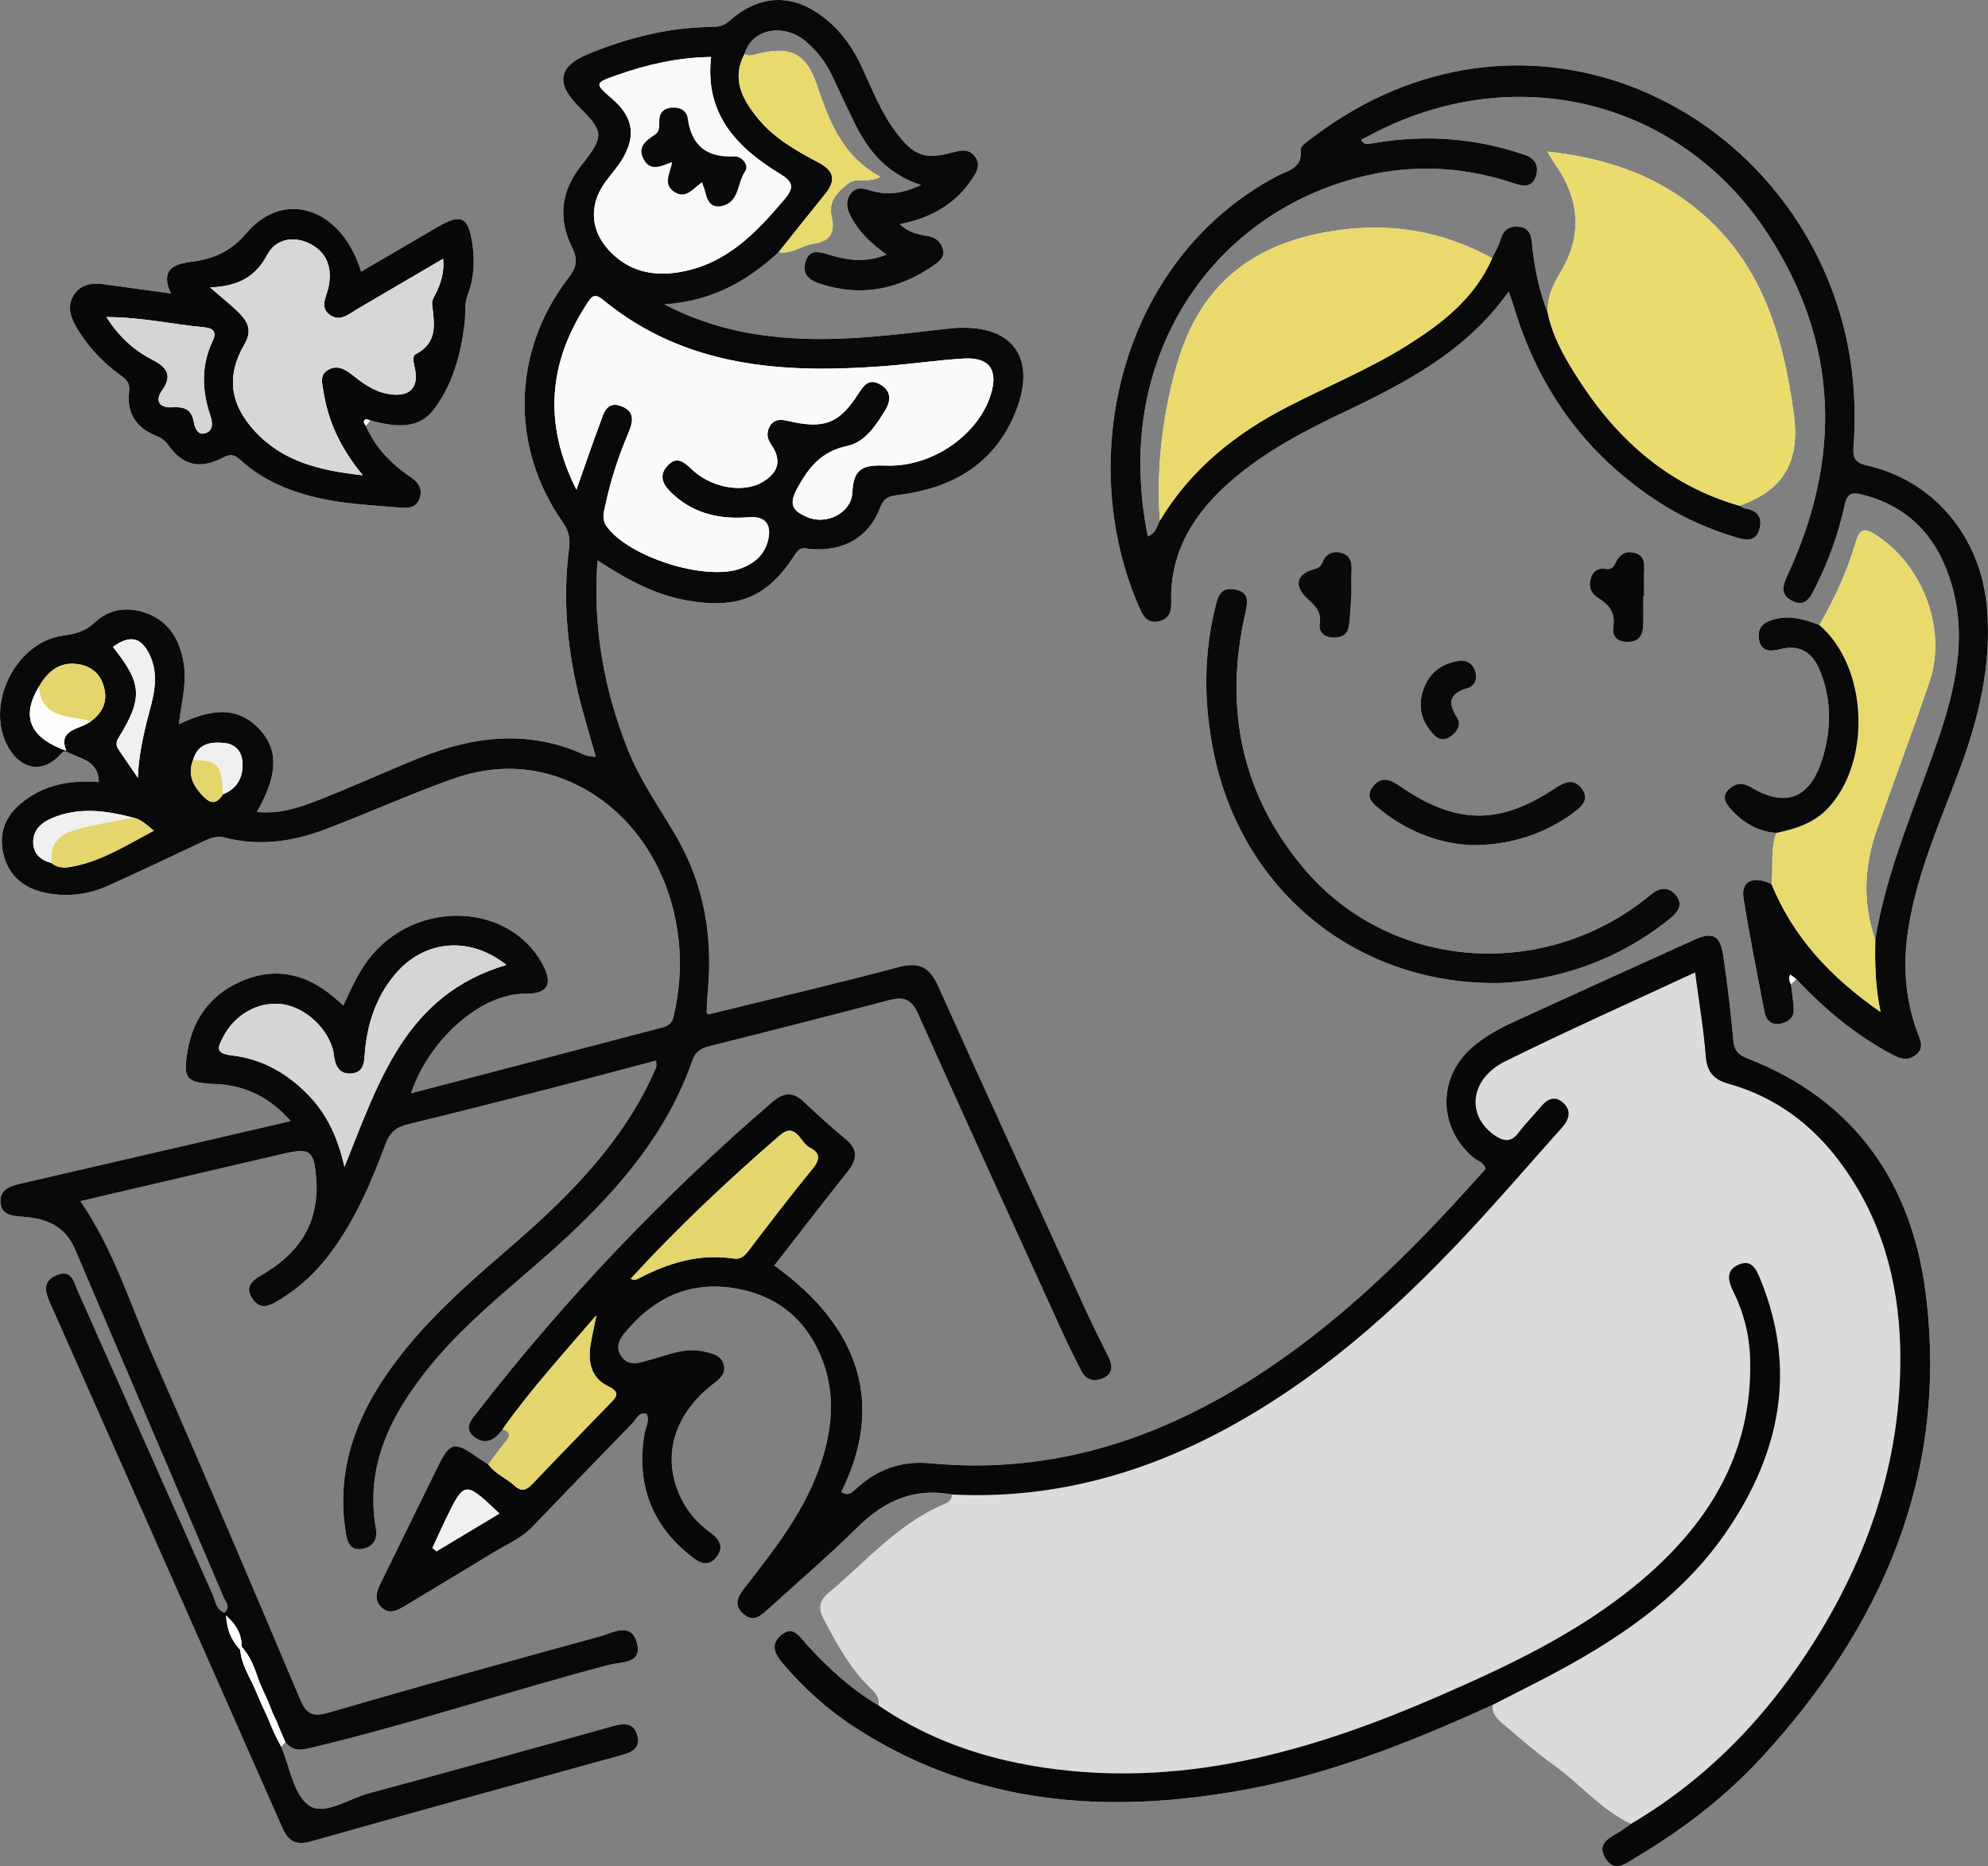
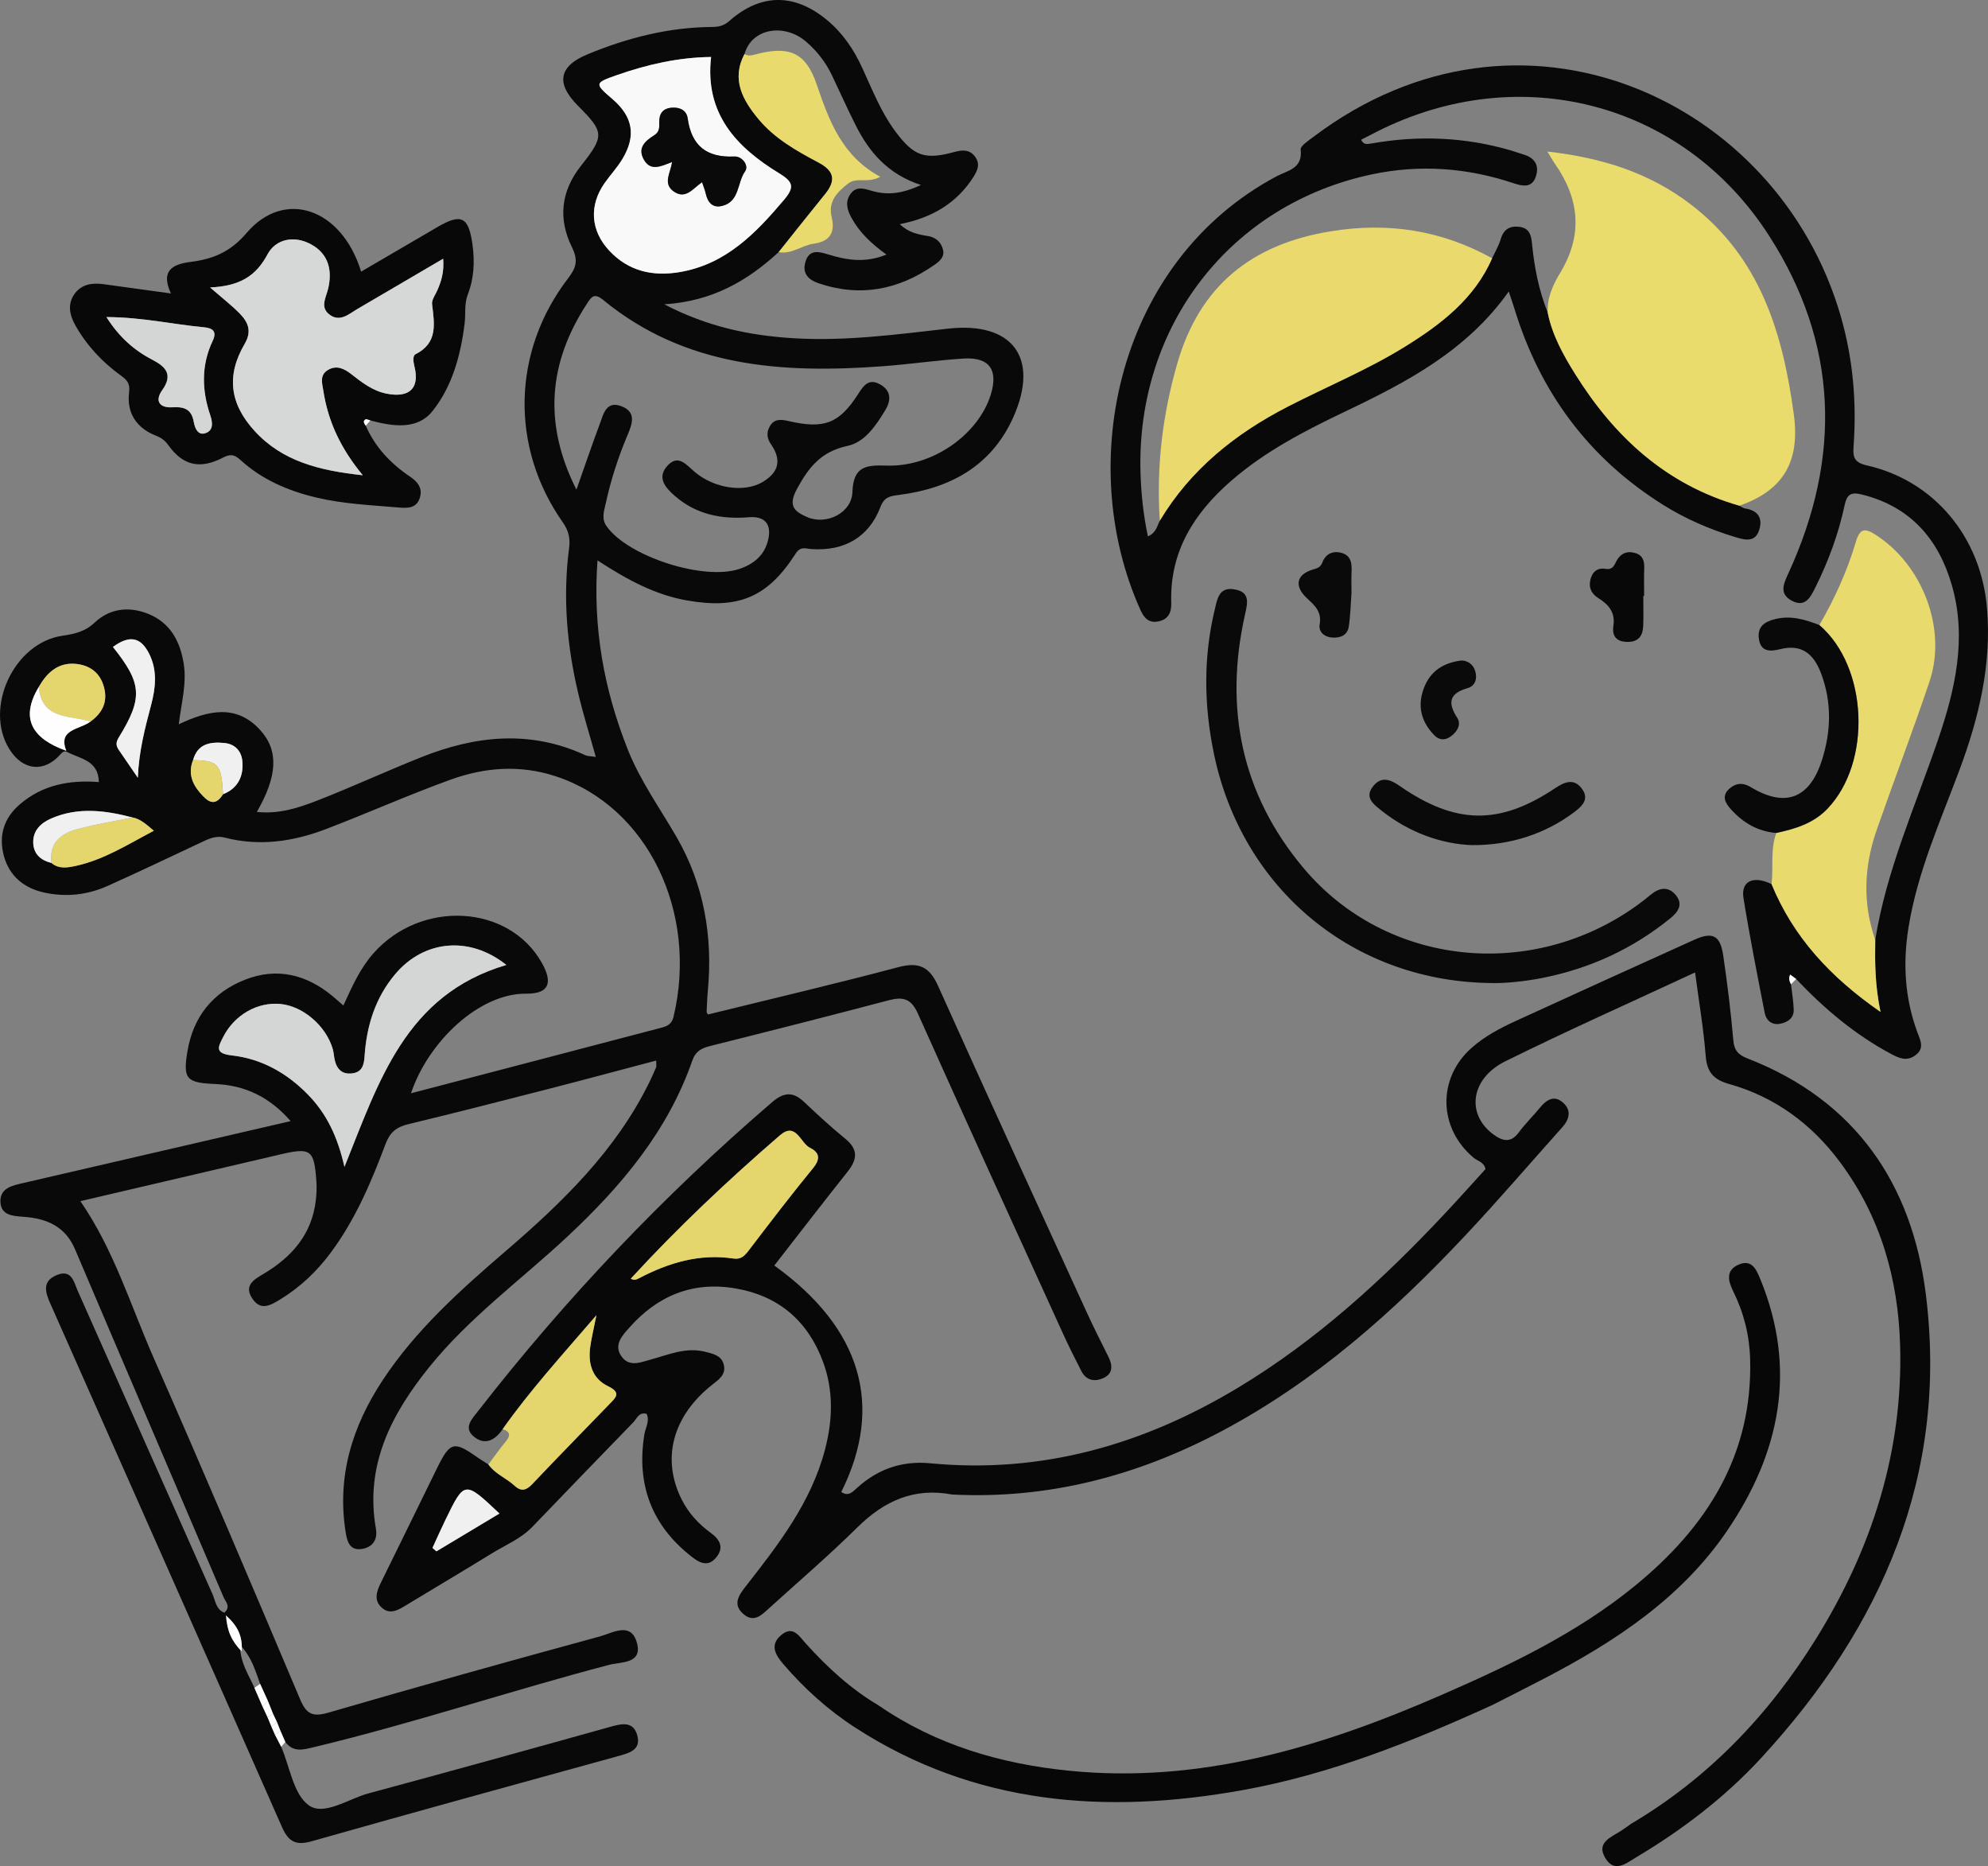
<svg xmlns="http://www.w3.org/2000/svg" width="260" height="244" viewBox="0 0 260 244" fill="none">
  <rect x="0" y="0" width="260" height="244" fill="#808080" stroke="none" />
  <g clip-path="url(#clip0_620_1717)">
-     <path d="M237.943 81.724C236.106 81.018 234.276 80.451 232.242 80.927C230.77 81.272 229.802 81.924 230.039 83.552C230.29 85.275 231.568 85.194 232.811 84.88C235.672 84.158 237.222 85.553 238.156 88.018C239.594 91.812 239.486 95.657 238.263 99.444C236.642 104.464 233.425 105.614 228.961 102.909C227.953 102.298 227.008 102.369 226.157 103.14C225.116 104.082 225.642 104.996 226.362 105.8C227.948 107.57 229.884 108.719 232.317 108.91C231.507 111.084 231.956 113.374 231.692 115.598C229.325 114.442 227.664 115.192 228.02 117.409C228.826 122.433 229.821 127.428 230.794 132.424C230.993 133.445 231.75 134.074 232.845 133.853C233.801 133.661 234.629 133.121 234.59 131.997C234.551 130.896 234.362 129.8 234.237 128.701C234.461 128.469 234.684 128.237 234.908 128.005C238.58 131.881 242.615 135.302 247.369 137.827C248.393 138.371 249.383 138.799 250.495 137.984C251.743 137.07 251.152 136.022 250.773 134.999C249.119 130.538 248.848 126.002 249.598 121.305C250.751 114.085 253.733 107.474 256.256 100.709C258.811 93.859 260.494 86.899 259.868 79.506C259.085 70.242 252.992 62.85 244.134 60.847C242.533 60.485 242.312 59.799 242.416 58.398C242.843 52.611 242.348 46.892 240.731 41.305C232.523 12.947 198.856 -2.536 171.807 17.875C171.152 18.369 170.05 19.071 170.108 19.568C170.394 22.061 168.401 22.284 166.953 23.055C146.231 34.096 140.469 60.47 149.146 79.738C149.612 80.772 150.218 81.501 151.469 81.255C152.813 80.991 153.223 80.089 153.182 78.804C152.972 72.138 156.155 67.104 161.006 62.881C165.478 58.987 170.696 56.303 176.003 53.772C184.036 49.94 191.859 45.833 197.322 38.115C197.618 39.006 197.851 39.661 198.054 40.326C201.382 51.225 207.734 59.873 217.468 65.983C220.401 67.823 223.563 69.2 226.881 70.204C228.151 70.588 229.573 71.025 230.103 69.216C230.555 67.673 229.855 66.725 228.222 66.481C227.965 66.443 227.731 66.245 227.487 66.12C233.223 64.131 235.439 60.373 234.608 54.21C233.167 43.529 230.225 33.739 221.223 26.8C215.81 22.627 209.568 20.619 202.378 19.817C202.854 20.599 203.061 20.989 203.314 21.347C206.566 25.959 207.058 30.692 204.066 35.645C203.104 37.237 202.321 38.932 202.42 40.876C201.253 37.967 200.663 34.922 200.362 31.826C200.254 30.708 199.997 29.828 198.735 29.663C197.468 29.497 196.647 29.975 196.269 31.276C196.018 32.143 195.531 32.943 195.149 33.772C188.545 30.107 181.585 29.025 174.068 30.239C163.697 31.914 156.91 37.372 153.984 47.479C152.032 54.224 151.219 61.078 151.687 68.081C151.324 68.768 151.238 69.647 150.13 70.132C149.538 67.325 149.246 64.6 149.163 61.835C148.585 42.615 160.931 26.68 179.488 22.785C185.753 21.471 191.93 21.939 197.992 23.969C199.125 24.348 200.315 24.58 200.829 23.186C201.361 21.743 200.819 20.65 199.241 20.196C198.705 20.042 198.181 19.84 197.645 19.682C191.62 17.911 185.503 17.672 179.344 18.764C178.657 18.886 178.346 18.89 178.009 18.273C178.712 17.913 179.412 17.549 180.117 17.194C198.685 7.834 220.02 13.297 231.28 30.684C240.44 44.827 240.889 59.736 233.907 74.941C233.283 76.299 232.639 77.622 234.319 78.53C236.097 79.492 236.775 78.11 237.43 76.795C239.133 73.375 240.448 69.811 241.242 66.088C241.556 64.621 242.078 64.306 243.515 64.662C249.891 66.246 253.551 70.53 255.276 76.522C257.264 83.427 255.712 90.152 253.472 96.707C250.512 105.371 246.717 113.77 245.255 122.896C243.576 118.077 243.787 113.263 245.448 108.506C247.71 102.029 250.159 95.614 252.351 89.114C254.664 82.255 251.463 73.848 245.279 69.909C243.97 69.075 243.261 69.017 242.734 70.801C241.603 74.627 239.961 78.266 237.943 81.724ZM48.442 54.976C51.339 55.749 54.551 56.258 56.551 53.766C59.17 50.503 60.278 46.342 60.773 42.22C60.917 41.019 60.705 39.732 61.178 38.512C62.005 36.383 62.101 34.184 61.788 31.941C61.289 28.361 60.34 27.869 57.264 29.657C53.937 31.591 50.616 33.538 47.23 35.517C44.689 27.205 37.181 24.665 32.246 30.468C30.133 32.951 27.859 33.871 24.96 34.241C22.653 34.534 20.94 35.309 22.357 38.371C19.144 37.93 16.377 37.557 13.612 37.167C12.148 36.961 10.752 37.111 9.81 38.35C8.785 39.698 9.079 41.155 9.851 42.528C11.329 45.158 13.351 47.326 15.79 49.089C16.596 49.672 17.031 50.1 16.884 51.281C16.549 53.973 17.836 55.966 20.389 56.963C21.132 57.253 21.576 57.596 22.041 58.239C23.927 60.852 26.121 61.396 29.1 59.864C30.134 59.332 30.63 59.401 31.455 60.152C34.269 62.713 37.658 64.172 41.356 65.052C44.922 65.9 48.554 66.047 52.176 66.361C53.379 66.465 54.492 66.434 54.91 65.084C55.298 63.835 54.64 63.005 53.611 62.311C51.095 60.612 49.066 58.473 47.835 55.661C48.038 55.433 48.24 55.204 48.442 54.976ZM65.739 186.866C66.672 187.181 66.838 187.647 66.17 188.447C65.36 189.419 64.638 190.464 63.878 191.478C63.412 191.181 62.932 190.901 62.481 190.583C59.349 188.374 58.876 188.484 57.143 191.998C54.685 196.983 52.268 201.988 49.801 206.969C49.222 208.136 48.863 209.3 49.986 210.253C51.029 211.139 52.064 210.524 53.057 209.92C56.795 207.647 60.566 205.428 64.289 203.133C66.098 202.017 68.114 201.204 69.625 199.638C74.018 195.082 78.401 190.517 82.818 185.983C83.286 185.501 83.545 184.585 84.568 184.862C85.01 185.802 84.423 186.639 84.278 187.528C83.216 194.037 85.187 199.415 90.434 203.524C91.413 204.291 92.541 204.961 93.627 203.689C94.759 202.361 94.153 201.295 92.941 200.414C91.332 199.244 90.031 197.817 89.141 196.036C86.483 190.72 87.965 185.143 93.171 181.037C94.003 180.381 94.896 179.784 94.694 178.596C94.466 177.254 93.315 177.02 92.192 176.74C89.673 176.114 87.431 177.139 85.103 177.766C83.805 178.115 82.292 178.809 81.267 177.33C80.233 175.838 81.383 174.638 82.265 173.638C85.965 169.438 90.577 167.487 96.235 168.472C101.882 169.454 105.657 172.745 107.622 178.013C109.025 181.772 108.92 185.62 107.907 189.501C106.097 196.437 101.818 201.937 97.521 207.433C96.591 208.623 95.79 209.806 97.242 211.051C98.623 212.235 99.645 211.134 100.612 210.257C104.476 206.755 108.442 203.353 112.148 199.693C115.645 196.239 119.561 194.474 124.515 195.412C124.529 196.231 123.894 196.508 123.303 196.764C117.347 199.347 113.218 204.253 108.392 208.276C107.214 209.258 106.978 210.233 107.724 211.652C109.412 214.862 111.109 218.044 113.754 220.611C114.428 221.266 115.105 221.923 114.916 222.995C111.264 220.833 108.192 218 105.37 214.876C104.514 213.929 103.721 212.519 102.204 213.762C100.634 215.049 101.388 216.358 102.452 217.598C105.2 220.797 108.314 223.6 111.855 225.892C127.517 236.025 144.68 237.274 162.508 234.066C173.963 232.006 184.688 227.717 195.217 222.918C195.108 224.361 196.227 225.064 197.115 225.828C199.084 227.523 201.055 229.235 203.173 230.733C206.653 233.193 209.378 236.628 213.335 238.459C212.88 238.779 212.436 239.117 211.968 239.414C210.655 240.248 208.743 240.934 209.949 242.943C211.157 244.954 212.688 243.624 214.014 242.834C220.058 239.233 225.617 234.985 230.37 229.823C246.18 212.652 254.832 192.758 251.867 169.183C250.061 154.83 242.687 143.881 228.542 138.391C227.374 137.938 226.808 137.37 226.694 136.029C226.378 132.336 225.92 128.651 225.381 124.983C224.986 122.287 224.007 121.785 221.558 122.89C213.751 126.412 205.956 129.96 198.17 133.526C196.134 134.459 194.154 135.517 192.465 137.012C187.961 141.001 188.108 147.514 192.731 151.379C193.254 151.817 194.111 151.949 194.281 152.865C192.534 154.78 190.802 156.724 189.021 158.624C180.904 167.278 172.205 175.248 161.963 181.42C149.56 188.894 136.26 192.728 121.655 191.328C117.993 190.977 114.843 192.07 112.136 194.507C111.535 195.047 110.97 195.74 110.03 195.076C115.647 183.817 112.661 173.647 101.268 165.473C104.468 161.367 107.64 157.242 110.879 153.17C112.143 151.58 112.254 150.277 110.553 148.893C108.675 147.366 106.895 145.714 105.132 144.054C103.696 142.702 102.485 142.822 101.001 144.097C86.813 156.286 74.002 169.76 62.533 184.498C61.741 185.517 60.553 186.679 61.984 187.849C63.441 189.04 64.772 188.295 65.739 186.866ZM101.841 32.962C103.53 33.294 104.844 32.08 106.393 31.869C108.509 31.58 109.263 30.419 108.776 28.418C108.266 26.326 109.509 25.099 110.951 23.978C112.041 23.131 113.479 24.01 115.129 23.117C110.098 20.393 108.443 15.811 106.797 11.001C105.331 6.715 103.078 5.964 98.686 7.142C98.201 7.272 97.793 7.338 97.367 7.065C98.323 3.668 102.591 3.012 105.422 5.45C106.854 6.682 107.988 8.143 108.801 9.842C109.839 12.016 110.819 14.218 111.902 16.369C113.664 19.867 116.087 22.763 120.439 24.189C117.898 25.376 115.996 25.523 114.046 24.964C113.039 24.674 112.001 24.294 111.242 25.339C110.497 26.365 110.774 27.41 111.349 28.467C112.402 30.402 113.976 31.88 115.933 33.289C113.069 34.447 110.639 33.989 108.212 33.24C107.095 32.896 105.911 32.614 105.395 34.062C104.859 35.565 105.53 36.518 107.031 37.03C112.502 38.895 117.51 37.898 122.16 34.665C122.85 34.186 123.574 33.616 123.324 32.63C123.076 31.652 122.374 31.028 121.368 30.867C120.07 30.658 118.806 30.415 117.679 29.306C121.817 28.508 125.118 26.606 127.33 23.103C127.842 22.293 128.215 21.448 127.549 20.525C126.819 19.512 125.862 19.584 124.797 19.876C120.963 20.928 119.525 20.425 117.143 17.246C115.23 14.693 114.082 11.741 112.766 8.878C111.667 6.484 110.229 4.345 108.182 2.64C103.938 -0.894 99.514 -0.9 95.381 2.742C94.667 3.371 93.996 3.52 93.132 3.526C87.445 3.566 82.046 4.947 76.833 7.103C73.069 8.66 72.67 10.9 75.569 13.812C78.983 17.24 79.116 17.73 76.002 21.649C73.306 25.042 72.997 28.674 74.798 32.321C75.679 34.105 75.312 35.067 74.278 36.416C66.971 45.955 66.696 58.469 73.599 68.294C74.367 69.388 74.591 70.394 74.428 71.637C73.587 78.066 74.135 84.421 75.63 90.7C76.275 93.411 77.111 96.076 77.918 98.97C77.244 98.864 76.852 98.887 76.539 98.742C69.339 95.411 62.177 96.182 55.079 99.013C50.499 100.839 46.019 102.913 41.425 104.701C38.977 105.653 36.421 106.471 33.592 106.16C36.279 101.481 36.48 98.155 34.033 95.463C30.899 92.015 27.226 92.892 23.38 94.697C23.708 91.939 24.434 89.404 24.028 86.803C23.571 83.883 22.284 81.453 19.43 80.282C16.927 79.255 14.374 79.519 12.375 81.404C11.118 82.59 9.78 82.891 8.177 83.121C1.825 84.038 -2.125 92.54 1.211 97.936C2.953 100.753 5.748 101.068 7.888 98.648C8.179 98.319 8.406 98.13 8.784 98.329C10.492 99.223 12.883 99.413 12.923 102.257C9.083 101.962 5.587 102.616 2.625 105.14C0.475 106.971 -0.203 109.294 0.504 111.914C1.219 114.557 3.14 116.134 5.811 116.712C8.633 117.322 11.417 117.021 14.037 115.851C18.117 114.029 22.148 112.097 26.193 110.198C27.209 109.722 28.174 109.205 29.386 109.518C33.904 110.686 38.315 110.048 42.574 108.426C48.053 106.338 53.412 103.935 58.923 101.943C63.387 100.331 67.98 99.964 72.66 101.496C84.687 105.432 91.357 119.283 88.078 132.971C87.856 133.898 87.268 134.172 86.564 134.358C75.681 137.22 64.792 140.062 53.75 142.948C56.011 136.182 62.682 129.862 68.81 129.926C71.789 129.957 72.343 128.529 70.862 125.899C66.537 118.217 55.033 117.594 48.801 124.689C47.089 126.638 46.048 128.976 44.904 131.475C44.332 130.976 43.933 130.614 43.52 130.27C40.098 127.421 36.234 126.448 32.034 128.102C27.828 129.758 25.278 132.941 24.519 137.419C23.898 141.085 24.361 141.579 28.143 141.738C32.021 141.901 35.222 143.405 38.009 146.587C26.037 149.358 14.52 152.023 3.004 154.69C1.615 155.012 0.013 155.334 0.052 157.095C0.093 158.968 1.739 158.996 3.165 159.107C6.14 159.338 8.541 160.363 9.81 163.35C16.262 178.525 22.771 193.675 29.239 208.844C29.491 209.435 30.226 210.064 29.34 210.868C28.241 210.439 28.179 209.319 27.8 208.467C21.92 195.266 16.073 182.05 10.192 168.849C9.667 167.67 9.398 165.872 7.371 166.74C5.44 167.567 5.952 169.036 6.594 170.483C16.695 193.272 26.806 216.057 36.864 238.865C37.68 240.715 38.599 241.362 40.716 240.761C54.077 236.971 67.473 233.301 80.862 229.611C82.282 229.219 83.839 228.807 83.36 226.964C82.844 224.971 81.285 225.376 79.715 225.815C69.212 228.75 58.7 231.655 48.17 234.496C45.536 235.206 42.356 237.492 40.362 236.036C38.362 234.575 37.907 231.027 36.775 228.394C36.955 228.186 37.134 227.977 37.313 227.769C38.372 229.184 39.687 228.77 41.11 228.429C54.084 225.316 66.74 221.077 79.636 217.687C81.225 217.27 84.104 217.581 83.269 214.723C82.478 212.014 80.085 213.52 78.485 213.956C66.619 217.191 54.768 220.488 42.96 223.927C40.879 224.533 40.068 224.135 39.246 222.191C32.933 207.259 26.602 192.332 20.07 177.495C17.069 170.68 14.914 163.459 10.507 157.053C19.221 155.018 27.904 152.993 36.584 150.96C40.661 150.005 41.077 150.291 41.373 154.473C41.431 155.302 41.391 156.148 41.294 156.975C40.772 161.41 38.142 164.377 34.434 166.577C33.184 167.319 31.846 168.097 33.005 169.809C34.105 171.434 35.375 170.673 36.64 169.901C39.224 168.323 41.369 166.298 43.176 163.888C46.444 159.529 48.542 154.579 50.432 149.543C50.986 148.069 51.837 147.363 53.349 146.999C59.515 145.516 65.658 143.942 71.8 142.364C76.447 141.17 81.079 139.92 85.811 138.67C85.811 139.21 85.865 139.409 85.802 139.558C85.514 140.241 85.208 140.916 84.88 141.581C80.509 150.456 73.581 157.177 66.193 163.528C60.25 168.638 54.4 173.858 50.045 180.459C46.02 186.56 44.004 193.154 45.23 200.519C45.44 201.778 45.88 202.758 47.321 202.531C48.731 202.308 49.409 201.316 49.158 199.896C47.693 191.582 51.172 184.889 56.176 178.699C61.424 172.207 68.195 167.301 74.247 161.645C81.255 155.096 87.336 147.883 90.534 138.679C90.97 137.425 91.76 137.042 92.933 136.75C100.713 134.809 108.484 132.83 116.238 130.788C118.107 130.295 119.167 130.576 120.042 132.532C126.319 146.572 132.722 160.555 139.099 174.551C139.828 176.15 140.626 177.718 141.426 179.285C142.06 180.527 143.195 180.691 144.294 180.19C145.579 179.604 145.521 178.521 144.941 177.37C143.941 175.385 142.948 173.395 142.024 171.375C135.55 157.226 129.051 143.087 122.673 128.895C121.539 126.372 120.145 125.75 117.456 126.464C109.191 128.659 100.86 130.607 92.58 132.646C92.487 132.459 92.406 132.374 92.41 132.293C92.454 131.373 92.483 130.451 92.569 129.535C93.236 122.421 92.05 115.618 88.47 109.426C86.29 105.658 83.735 102.109 82.112 98.033C78.987 90.183 77.502 82.091 78.137 73.272C81.971 75.769 85.603 77.76 89.821 78.506C96.483 79.682 100.364 78.15 104.022 72.428C104.688 71.387 105.295 71.733 106.081 71.79C110.392 72.1 113.628 70.25 115.13 66.315C115.638 64.985 116.357 64.867 117.546 64.716C124.257 63.861 129.664 60.941 132.522 54.541C135.979 46.803 132.441 42.017 123.96 42.973C117.178 43.738 110.413 44.657 103.565 44.212C97.958 43.846 92.539 42.736 86.871 39.791C93.223 39.388 97.783 36.681 101.841 32.962ZM195.367 128.538C196.857 128.559 199.273 128.349 201.662 127.88C207.908 126.652 213.52 124.077 218.458 120.067C219.519 119.206 220.163 118.214 219.147 117.012C218.19 115.878 217.03 116.051 215.934 116.952C215.358 117.424 214.775 117.89 214.172 118.326C200.351 128.333 181.293 126.365 170.489 113.508C162.365 103.84 160.077 92.607 162.825 80.364C163.19 78.739 163.523 77.353 161.318 77.042C159.457 76.78 159.217 78.275 158.917 79.502C157.369 85.829 157.438 92.161 158.757 98.534C162.412 116.193 176.987 128.491 195.367 128.538ZM192.499 110.502C197.653 110.536 202.167 108.955 205.808 106.248C206.975 105.381 207.916 104.455 206.847 103.071C205.839 101.765 204.656 102.209 203.41 103.042C196.105 107.929 190.369 107.839 183.036 102.749C181.818 101.904 180.666 101.476 179.608 102.772C178.396 104.256 179.627 105.151 180.647 105.965C184.342 108.913 188.598 110.36 192.499 110.502ZM214.919 77.92C214.956 77.92 214.992 77.92 215.028 77.92C215.028 76.714 214.994 75.508 215.039 74.304C215.074 73.385 214.883 72.635 213.91 72.325C212.897 72.003 212.056 72.279 211.504 73.189C211.134 73.798 211.025 74.556 209.953 74.377C208.875 74.198 208.203 74.815 207.981 75.885C207.763 76.935 208.198 77.687 209.07 78.227C210.422 79.066 211.273 80.113 211.007 81.853C210.801 83.194 211.438 83.939 212.897 83.932C214.361 83.925 214.861 83.061 214.909 81.81C214.957 80.515 214.919 79.216 214.919 77.92ZM176.754 77.52C176.754 76.596 176.721 75.67 176.763 74.748C176.812 73.662 176.703 72.648 175.469 72.295C174.332 71.971 173.378 72.422 172.969 73.489C172.692 74.211 172.317 74.281 171.643 74.487C169.547 75.129 169.253 76.635 170.888 78.181C171.916 79.152 172.89 79.943 172.591 81.631C172.416 82.615 173.195 83.318 174.329 83.368C175.396 83.414 176.236 83.008 176.398 81.939C176.619 80.483 176.645 78.998 176.754 77.52ZM191.121 86.36C188.703 86.673 187.029 87.789 186.204 90.016C185.342 92.341 185.876 94.363 187.56 96.114C188.239 96.82 189.033 96.835 189.808 96.235C190.617 95.61 191.141 94.722 190.568 93.828C189.298 91.853 189.555 90.661 191.943 89.973C192.968 89.678 193.245 88.677 192.916 87.686C192.63 86.825 191.937 86.376 191.121 86.36Z" fill="#FEFEFE" />
-     <path d="M114.916 222.995C115.105 221.923 114.427 221.265 113.753 220.611C111.109 218.044 109.412 214.861 107.723 211.651C106.977 210.233 107.213 209.258 108.391 208.276C113.217 204.253 117.346 199.346 123.302 196.764C123.893 196.507 124.529 196.23 124.515 195.411C137.069 196.05 148.727 192.984 159.753 187.137C172.042 180.622 182.239 171.549 191.65 161.529C195.983 156.916 200.102 152.105 204.325 147.39C205.262 146.344 205.538 145.181 204.446 144.194C203.259 143.122 202.244 143.799 201.377 144.863C200.495 145.945 199.475 146.922 198.652 148.044C197.603 149.475 196.542 149.228 195.327 148.338C191.724 145.699 192.299 141.029 196.88 138.763C204.963 134.764 213.211 131.093 221.689 127.146C222.194 130.964 222.802 134.509 223.081 138.08C223.245 140.178 224.102 141.16 226.114 141.725C232.172 143.425 236.976 146.996 240.689 152.008C245.964 159.127 248.267 167.264 248.508 175.966C248.891 189.82 244.809 202.495 237.552 214.204C231.39 224.146 223.506 232.44 213.335 238.458C209.378 236.626 206.653 233.192 203.173 230.732C201.055 229.234 199.084 227.521 197.115 225.826C196.227 225.062 195.108 224.36 195.217 222.916C197.454 221.774 199.698 220.646 201.926 219.487C211.209 214.66 219.857 208.98 225.847 200.201C232.809 189.997 235.069 179.048 230.215 167.235C229.698 165.977 229.113 164.628 227.42 165.338C225.683 166.067 225.988 167.456 226.678 168.844C228.062 171.629 228.803 174.593 228.89 177.688C229.243 190.263 223.198 199.699 213.815 207.357C206.167 213.599 197.296 217.803 188.303 221.715C172.844 228.44 156.954 233.258 139.77 231.522C130.836 230.621 122.398 228.141 114.916 222.995Z" fill="#DADBDB" />
    <path d="M36.778 228.393C37.91 231.027 38.364 234.575 40.365 236.035C42.359 237.492 45.539 235.206 48.173 234.495C58.702 231.654 69.214 228.749 79.718 225.814C81.287 225.375 82.846 224.97 83.363 226.964C83.841 228.807 82.285 229.219 80.865 229.61C67.476 233.301 54.08 236.971 40.719 240.761C38.602 241.361 37.683 240.715 36.867 238.864C26.809 216.056 16.698 193.271 6.597 170.483C5.955 169.035 5.442 167.566 7.374 166.739C9.401 165.871 9.669 167.67 10.195 168.849C16.076 182.05 21.923 195.266 27.803 208.467C28.182 209.318 28.243 210.439 29.343 210.867C30.229 210.063 29.494 209.434 29.242 208.843C22.774 193.675 16.265 178.524 9.813 163.349C8.543 160.362 6.143 159.337 3.168 159.106C1.742 158.996 0.095 158.967 0.055 157.095C0.017 155.334 1.618 155.011 3.006 154.69C14.523 152.023 26.04 149.358 38.012 146.587C35.225 143.404 32.024 141.901 28.146 141.737C24.364 141.578 23.901 141.085 24.522 137.419C25.281 132.94 27.831 129.757 32.037 128.101C36.237 126.447 40.101 127.42 43.523 130.269C43.937 130.613 44.335 130.975 44.907 131.474C46.051 128.975 47.092 126.638 48.804 124.688C55.036 117.594 66.541 118.217 70.865 125.898C72.346 128.528 71.791 129.956 68.813 129.925C62.685 129.861 56.013 136.181 53.753 142.948C64.794 140.061 75.684 137.22 86.567 134.357C87.271 134.172 87.859 133.898 88.081 132.97C91.359 119.282 84.69 105.431 72.663 101.496C67.983 99.964 63.39 100.331 58.926 101.943C53.415 103.933 48.056 106.337 42.577 108.425C38.318 110.048 33.906 110.686 29.389 109.518C28.177 109.204 27.212 109.721 26.196 110.198C22.151 112.096 18.12 114.028 14.04 115.851C11.42 117.021 8.636 117.322 5.814 116.711C3.143 116.133 1.221 114.557 0.507 111.913C-0.2 109.294 0.478 106.971 2.628 105.139C5.59 102.616 9.085 101.961 12.926 102.257C12.886 99.413 10.495 99.223 8.787 98.328C8.409 98.13 8.182 98.319 7.891 98.647C5.751 101.066 2.956 100.752 1.214 97.935C-2.122 92.539 1.828 84.037 8.18 83.121C9.782 82.889 11.12 82.588 12.378 81.403C14.377 79.518 16.93 79.255 19.433 80.282C22.287 81.452 23.574 83.883 24.031 86.802C24.437 89.403 23.711 91.938 23.383 94.697C27.229 92.891 30.902 92.015 34.036 95.463C36.483 98.155 36.282 101.481 33.595 106.159C36.424 106.471 38.98 105.652 41.428 104.7C46.022 102.913 50.502 100.839 55.082 99.012C62.18 96.181 69.342 95.411 76.541 98.741C76.855 98.886 77.247 98.864 77.921 98.969C77.114 96.076 76.278 93.41 75.633 90.699C74.139 84.42 73.59 78.065 74.431 71.636C74.594 70.393 74.37 69.387 73.602 68.293C66.699 58.468 66.974 45.955 74.281 36.416C75.315 35.066 75.682 34.104 74.801 32.321C72.999 28.674 73.309 25.042 76.005 21.649C79.119 17.73 78.986 17.24 75.572 13.811C72.673 10.899 73.071 8.66 76.836 7.103C82.049 4.946 87.448 3.565 93.135 3.525C93.999 3.519 94.67 3.371 95.384 2.741C99.517 -0.901 103.941 -0.895 108.185 2.64C110.232 4.344 111.67 6.483 112.769 8.878C114.084 11.74 115.233 14.692 117.146 17.245C119.528 20.424 120.965 20.927 124.8 19.876C125.865 19.584 126.822 19.511 127.552 20.524C128.218 21.448 127.844 22.293 127.333 23.102C125.121 26.605 121.82 28.506 117.682 29.306C118.808 30.415 120.072 30.658 121.371 30.866C122.378 31.028 123.079 31.651 123.327 32.629C123.577 33.616 122.853 34.185 122.163 34.665C117.513 37.898 112.505 38.895 107.034 37.029C105.533 36.517 104.862 35.565 105.398 34.061C105.913 32.614 107.097 32.896 108.215 33.24C110.642 33.988 113.072 34.447 115.936 33.288C113.979 31.879 112.405 30.401 111.352 28.466C110.777 27.41 110.5 26.365 111.245 25.338C112.005 24.293 113.042 24.674 114.049 24.963C115.998 25.523 117.901 25.375 120.442 24.189C116.09 22.763 113.667 19.866 111.905 16.369C110.821 14.218 109.842 12.015 108.804 9.842C107.991 8.142 106.857 6.681 105.425 5.449C102.594 3.011 98.326 3.667 97.372 7.062C95.612 10.401 97.153 13.103 99.208 15.581C101.309 18.113 104.176 19.729 107.04 21.243C109.181 22.374 109.333 23.636 107.896 25.4C105.857 27.903 103.859 30.439 101.844 32.962C97.786 36.681 93.225 39.388 86.877 39.791C92.545 42.736 97.964 43.846 103.571 44.212C110.42 44.657 117.184 43.739 123.967 42.973C132.447 42.017 135.985 46.803 132.529 54.541C129.67 60.941 124.263 63.861 117.552 64.716C116.362 64.868 115.644 64.985 115.136 66.315C113.634 70.25 110.398 72.1 106.088 71.79C105.302 71.733 104.695 71.387 104.028 72.428C100.37 78.15 96.488 79.683 89.828 78.505C85.61 77.76 81.977 75.769 78.143 73.272C77.508 82.091 78.993 90.183 82.118 98.033C83.742 102.109 86.297 105.658 88.476 109.426C92.057 115.617 93.242 122.421 92.575 129.535C92.489 130.451 92.46 131.373 92.416 132.293C92.412 132.374 92.493 132.459 92.586 132.646C100.866 130.607 109.197 128.658 117.462 126.464C120.151 125.75 121.546 126.372 122.679 128.895C129.057 143.088 135.556 157.226 142.03 171.375C142.954 173.395 143.947 175.385 144.948 177.37C145.528 178.52 145.586 179.604 144.3 180.19C143.201 180.69 142.066 180.527 141.432 179.285C140.633 177.719 139.834 176.15 139.105 174.551C132.728 160.555 126.325 146.572 120.048 132.532C119.174 130.576 118.114 130.295 116.244 130.787C108.49 132.83 100.72 134.808 92.94 136.75C91.766 137.042 90.976 137.425 90.541 138.679C87.341 147.883 81.261 155.095 74.253 161.645C68.201 167.301 61.431 172.207 56.182 178.699C51.178 184.889 47.699 191.581 49.165 199.896C49.415 201.315 48.738 202.308 47.327 202.531C45.886 202.758 45.446 201.778 45.237 200.519C44.01 193.154 46.026 186.56 50.051 180.459C54.407 173.858 60.257 168.638 66.2 163.528C73.587 157.176 80.515 150.456 84.887 141.581C85.214 140.916 85.519 140.24 85.808 139.558C85.871 139.408 85.817 139.21 85.817 138.67C81.085 139.92 76.453 141.17 71.807 142.364C65.665 143.942 59.521 145.516 53.356 146.999C51.843 147.363 50.992 148.069 50.438 149.543C48.548 154.579 46.451 159.528 43.182 163.888C41.375 166.298 39.23 168.323 36.646 169.901C35.381 170.673 34.111 171.433 33.011 169.809C31.852 168.097 33.19 167.319 34.441 166.577C38.148 164.377 40.777 161.41 41.3 156.975C41.397 156.149 41.438 155.302 41.379 154.473C41.084 150.291 40.668 150.005 36.59 150.96C27.91 152.994 19.228 155.018 10.514 157.053C14.92 163.459 17.076 170.68 20.076 177.495C26.609 192.332 32.939 207.259 39.252 222.191C40.075 224.135 40.886 224.533 42.966 223.927C54.774 220.489 66.625 217.191 78.492 213.956C80.091 213.52 82.484 212.014 83.275 214.723C84.109 217.581 81.231 217.27 79.642 217.687C66.746 221.076 54.09 225.316 41.116 228.429C39.693 228.77 38.378 229.184 37.32 227.769C37.105 227.279 36.89 226.789 36.675 226.299C36.526 225.926 36.377 225.552 36.228 225.179C36.055 224.812 35.883 224.447 35.71 224.08C35.484 223.516 35.258 222.952 35.032 222.387C34.696 221.649 34.36 220.911 34.024 220.174C33.404 218.548 33.017 216.801 31.378 215.056C31.416 217.526 32.573 219.035 33.277 220.69C33.63 221.503 33.983 222.315 34.336 223.127C34.558 223.603 34.78 224.079 35.002 224.554C35.167 224.954 35.333 225.354 35.499 225.753C35.657 226.115 35.815 226.476 35.973 226.837C36.24 227.355 36.509 227.874 36.778 228.393ZM25.248 99.39C24.591 101.028 25.088 102.429 26.18 103.683C27.102 104.741 28.066 105.62 29.165 103.852C31.169 103.057 31.885 101.43 31.691 99.479C31.568 98.25 30.775 97.286 29.357 97.148C27.478 96.967 25.843 97.243 25.248 99.39ZM5.074 89.816C2.517 94.056 4.344 96.629 8.67 98.166C7.532 95.314 10.412 95.43 11.859 94.327C13.538 93.107 14.175 91.541 13.501 89.523C12.889 87.692 11.409 86.882 9.68 86.788C7.513 86.67 6.093 88.025 5.074 89.816ZM17.331 106.886C13.768 105.956 10.194 105.487 6.683 107.025C5.353 107.607 4.305 108.582 4.345 110.177C4.383 111.671 5.333 112.485 6.735 112.835C7.697 113.665 8.871 113.441 9.892 113.22C13.565 112.428 16.686 110.427 20.119 108.622C19.106 107.769 18.375 107.087 17.331 106.886ZM75.39 64.025C76.489 60.913 77.404 58.2 78.41 55.52C78.91 54.186 79.26 52.283 81.367 53.152C83.26 53.932 82.675 55.459 82.055 56.924C80.827 59.829 79.868 62.832 79.201 65.912C78.997 66.854 78.625 67.825 79.349 68.835C82.183 72.786 92.058 75.968 96.722 74.381C98.61 73.738 99.979 72.595 100.457 70.609C100.952 68.553 100.048 67.46 97.945 67.631C94.355 67.922 91.054 67.271 88.275 64.858C87.019 63.768 85.848 62.436 87.325 60.859C88.714 59.376 89.749 60.756 90.817 61.672C93.379 63.868 97.313 64.439 99.69 63.051C101.87 61.777 102.262 60.146 100.829 58.083C100.287 57.303 100.225 56.519 100.677 55.742C101.237 54.779 102.063 54.805 103.1 55.047C107.806 56.148 109.776 55.37 112.27 51.463C112.992 50.334 113.672 49.437 115.138 50.278C116.641 51.139 116.497 52.461 115.783 53.63C114.567 55.622 113.141 57.811 110.82 58.309C107.432 59.037 105.82 61.013 104.249 63.891C102.981 66.216 103.962 66.901 105.546 67.601C108.063 68.712 111.385 67.079 111.483 64.349C111.603 61.001 113.19 60.784 115.944 60.877C121.966 61.081 127.958 56.824 129.581 51.589C130.585 48.349 129.389 46.67 126.006 46.882C122.466 47.104 118.947 47.629 115.409 47.89C102.299 48.855 89.591 48.029 78.855 39.195C77.671 38.221 77.295 38.892 76.752 39.726C71.739 47.418 71.021 55.36 75.39 64.025ZM93 7.451C88.688 7.504 84.631 8.438 80.674 9.823C77.73 10.852 77.747 10.934 80.088 12.942C82.78 15.251 83.232 17.745 81.398 20.795C80.732 21.901 79.832 22.864 79.084 23.924C77.014 26.862 77.224 30.163 79.705 32.8C82.216 35.469 85.375 36.175 88.903 35.575C94.948 34.547 98.839 30.502 102.553 26.109C103.952 24.454 103.722 23.768 101.904 22.659C96.316 19.251 92.142 14.868 93 7.451ZM66.222 126.168C61.392 122.317 55.444 122.921 51.693 127.366C49.075 130.468 47.943 134.147 47.681 138.121C47.608 139.24 47.374 140.178 46.078 140.346C44.702 140.525 44.015 139.757 43.756 138.507C43.663 138.054 43.641 137.582 43.512 137.142C42.621 134.124 39.644 131.571 36.7 131.277C33.67 130.974 30.649 132.708 29.186 135.596C28.536 136.878 28.017 137.738 30.34 138.001C34.219 138.438 37.534 140.303 40.301 143.147C42.745 145.659 44.163 148.658 45.05 152.573C49.56 141.381 53.037 130.055 66.222 126.168ZM18.027 101.695C18.161 98.224 18.97 95.181 19.776 92.126C20.35 89.947 20.587 87.725 19.565 85.6C18.449 83.277 16.966 82.992 14.766 84.588C18.571 89.346 18.73 91.235 15.529 96.432C15.077 97.166 15.208 97.577 15.589 98.132C16.403 99.319 17.214 100.507 18.027 101.695ZM29.559 211.223C29.71 213.275 30.268 214.528 31.62 215.946C31.718 213.917 31.14 212.672 29.559 211.223Z" fill="#090909" />
    <path d="M213.335 238.458C223.505 232.44 231.39 224.146 237.552 214.205C244.809 202.496 248.891 189.821 248.508 175.966C248.267 167.264 245.964 159.127 240.689 152.008C236.975 146.996 232.172 143.426 226.114 141.725C224.102 141.16 223.245 140.178 223.081 138.08C222.802 134.51 222.193 130.964 221.689 127.147C213.212 131.094 204.963 134.764 196.88 138.763C192.299 141.029 191.724 145.7 195.326 148.338C196.542 149.229 197.603 149.475 198.652 148.044C199.475 146.922 200.495 145.945 201.376 144.863C202.243 143.799 203.259 143.122 204.446 144.195C205.538 145.181 205.261 146.344 204.325 147.39C200.102 152.106 195.983 156.917 191.65 161.53C182.238 171.55 172.042 180.622 159.753 187.138C148.726 192.984 137.069 196.05 124.514 195.412C119.561 194.474 115.645 196.239 112.148 199.693C108.441 203.354 104.475 206.755 100.611 210.257C99.645 211.134 98.622 212.235 97.241 211.051C95.789 209.806 96.59 208.623 97.52 207.433C101.817 201.937 106.096 196.437 107.906 189.501C108.919 185.62 109.024 181.772 107.622 178.013C105.655 172.745 101.881 169.454 96.234 168.471C90.576 167.487 85.964 169.438 82.264 173.638C81.383 174.638 80.233 175.838 81.266 177.33C82.291 178.809 83.804 178.115 85.103 177.766C87.431 177.139 89.672 176.114 92.192 176.74C93.314 177.02 94.465 177.254 94.693 178.596C94.895 179.785 94.003 180.381 93.171 181.037C87.964 185.143 86.483 190.72 89.14 196.036C90.03 197.817 91.332 199.244 92.94 200.414C94.152 201.295 94.758 202.361 93.626 203.689C92.541 204.961 91.413 204.291 90.433 203.524C85.186 199.415 83.215 194.037 84.278 187.528C84.422 186.64 85.01 185.802 84.568 184.862C83.544 184.585 83.286 185.501 82.817 185.983C78.4 190.516 74.017 195.082 69.624 199.638C68.113 201.204 66.098 202.017 64.288 203.133C60.565 205.428 56.794 207.647 53.056 209.92C52.063 210.523 51.029 211.138 49.985 210.253C48.862 209.299 49.222 208.136 49.8 206.969C52.267 201.988 54.684 196.983 57.143 191.998C58.876 188.485 59.349 188.374 62.48 190.583C62.931 190.901 63.411 191.181 63.878 191.478C64.753 192.728 66.22 193.261 67.3 194.26C68.186 195.08 68.844 194.856 69.629 194.029C72.949 190.526 76.327 187.078 79.684 183.609C80.486 182.78 81.327 182.115 79.537 181.258C77.446 180.258 76.886 178.292 77.193 176.1C77.352 174.967 77.627 173.851 78 171.973C73.479 177.228 69.314 181.801 65.739 186.866C64.772 188.295 63.44 189.04 61.981 187.848C60.551 186.678 61.738 185.516 62.531 184.497C74 169.759 86.811 156.285 100.999 144.095C102.483 142.821 103.694 142.701 105.13 144.053C106.893 145.713 108.673 147.364 110.551 148.892C112.251 150.276 112.14 151.579 110.876 153.169C107.638 157.241 104.466 161.365 101.265 165.472C112.659 173.645 115.644 183.815 110.028 195.075C110.967 195.739 111.532 195.046 112.134 194.505C114.842 192.069 117.991 190.976 121.653 191.327C136.258 192.727 149.558 188.893 161.96 181.419C172.203 175.246 180.902 167.277 189.018 158.623C190.799 156.723 192.532 154.779 194.278 152.864C194.109 151.947 193.252 151.816 192.729 151.378C188.105 147.513 187.959 141 192.463 137.011C194.152 135.515 196.132 134.458 198.167 133.525C205.954 129.959 213.749 126.411 221.555 122.889C224.005 121.784 224.984 122.286 225.379 124.981C225.917 128.65 226.375 132.335 226.691 136.028C226.806 137.368 227.372 137.937 228.539 138.39C242.685 143.88 250.059 154.829 251.864 169.182C254.83 192.757 246.179 212.651 230.368 229.822C225.614 234.984 220.055 239.231 214.012 242.833C212.686 243.623 211.154 244.953 209.946 242.941C208.741 240.933 210.652 240.247 211.965 239.413C212.436 239.115 212.88 238.778 213.335 238.458ZM82.494 167.195C82.948 167.427 83.217 167.319 83.584 167.126C87.442 165.108 91.49 163.887 95.912 164.554C96.923 164.706 97.389 164.195 97.935 163.48C100.696 159.861 103.46 156.242 106.346 152.721C107.337 151.512 107.155 150.679 105.943 150.086C104.662 149.459 104.119 146.618 101.992 148.455C95.167 154.351 88.613 160.53 82.494 167.195ZM56.561 202.393C56.732 202.543 56.904 202.692 57.075 202.841C59.809 201.203 62.542 199.565 65.321 197.899C60.759 193.588 60.754 193.585 58.25 198.739C57.665 199.946 57.123 201.174 56.561 202.393Z" fill="#080808" />
    <path d="M227.486 66.12C227.73 66.244 227.963 66.443 228.22 66.481C229.854 66.725 230.553 67.673 230.101 69.216C229.571 71.025 228.149 70.588 226.88 70.204C223.562 69.2 220.399 67.824 217.466 65.982C207.733 59.873 201.38 51.225 198.053 40.326C197.85 39.662 197.617 39.007 197.32 38.115C191.858 45.833 184.035 49.94 176.001 53.772C170.694 56.303 165.476 58.987 161.005 62.881C156.154 67.103 152.97 72.138 153.181 78.804C153.221 80.089 152.812 80.991 151.468 81.255C150.217 81.501 149.611 80.772 149.145 79.737C140.468 60.47 146.229 34.096 166.952 23.055C168.4 22.284 170.392 22.061 170.106 19.568C170.049 19.071 171.151 18.369 171.805 17.875C198.855 -2.537 232.522 12.947 240.731 41.306C242.348 46.892 242.842 52.613 242.415 58.399C242.312 59.8 242.533 60.486 244.134 60.848C252.993 62.851 259.085 70.243 259.868 79.507C260.494 86.9 258.811 93.86 256.256 100.71C253.733 107.475 250.751 114.086 249.598 121.307C248.848 126.003 249.119 130.539 250.772 135C251.152 136.023 251.742 137.071 250.495 137.986C249.383 138.801 248.392 138.372 247.369 137.828C242.615 135.304 238.58 131.882 234.908 128.006C234.649 127.815 234.39 127.624 234.131 127.433C233.906 127.877 234.014 128.294 234.237 128.702C234.361 129.801 234.551 130.897 234.59 131.998C234.629 133.122 233.801 133.662 232.845 133.854C231.75 134.075 230.993 133.445 230.794 132.425C229.821 127.429 228.826 122.434 228.019 117.41C227.664 115.193 229.325 114.443 231.692 115.599C234.537 122.505 239.343 127.735 245.941 132.309C245.205 128.771 245.205 125.835 245.253 122.896C246.715 113.77 250.51 105.371 253.47 96.707C255.71 90.152 257.263 83.427 255.274 76.522C253.549 70.53 249.889 66.246 243.513 64.662C242.076 64.305 241.554 64.62 241.24 66.088C240.446 69.811 239.131 73.375 237.428 76.795C236.773 78.111 236.095 79.492 234.317 78.53C232.637 77.622 233.281 76.299 233.905 74.94C240.888 59.736 240.439 44.828 231.278 30.684C220.018 13.297 198.683 7.834 180.115 17.194C179.41 17.549 178.71 17.913 178.008 18.273C178.344 18.889 178.655 18.886 179.342 18.764C185.501 17.672 191.618 17.912 197.643 19.682C198.18 19.84 198.703 20.041 199.239 20.196C200.816 20.65 201.36 21.744 200.827 23.186C200.313 24.579 199.123 24.348 197.99 23.969C191.929 21.939 185.751 21.471 179.486 22.785C160.93 26.679 148.583 42.615 149.161 61.835C149.244 64.6 149.536 67.325 150.128 70.132C151.236 69.646 151.322 68.767 151.684 68.082C155.713 61.362 161.573 56.679 168.482 53.136C173.601 50.51 178.944 48.312 183.841 45.266C188.538 42.345 192.846 39.025 195.147 33.772C195.529 32.942 196.016 32.143 196.267 31.276C196.645 29.975 197.466 29.496 198.733 29.662C199.995 29.827 200.252 30.707 200.36 31.825C200.66 34.922 201.251 37.967 202.418 40.875C203.007 43.828 204.459 46.428 206.022 48.928C211.148 57.127 217.911 63.371 227.486 66.12Z" fill="#090909" />
    <path d="M227.486 66.12C217.911 63.37 211.148 57.127 206.023 48.928C204.46 46.428 203.008 43.828 202.418 40.874C202.32 38.931 203.103 37.236 204.065 35.645C207.057 30.691 206.565 25.958 203.313 21.346C203.06 20.988 202.853 20.599 202.377 19.817C209.566 20.619 215.809 22.626 221.222 26.799C230.223 33.739 233.166 43.529 234.607 54.209C235.438 60.372 233.222 64.13 227.486 66.12Z" fill="#EADB6D" />
    <path d="M47.835 55.661C49.066 58.473 51.095 60.612 53.611 62.311C54.64 63.005 55.297 63.835 54.91 65.084C54.492 66.434 53.379 66.465 52.176 66.361C48.554 66.047 44.922 65.9 41.356 65.052C37.658 64.172 34.269 62.712 31.454 60.152C30.629 59.401 30.134 59.332 29.1 59.864C26.121 61.396 23.927 60.852 22.04 58.239C21.576 57.596 21.131 57.253 20.388 56.963C17.836 55.966 16.549 53.973 16.883 51.281C17.03 50.1 16.595 49.672 15.789 49.089C13.351 47.326 11.329 45.157 9.85 42.528C9.078 41.155 8.785 39.697 9.809 38.35C10.751 37.111 12.147 36.961 13.612 37.167C16.377 37.556 19.144 37.93 22.356 38.371C20.939 35.309 22.653 34.534 24.96 34.241C27.858 33.871 30.133 32.951 32.245 30.468C37.181 24.665 44.688 27.205 47.23 35.517C50.616 33.538 53.936 31.591 57.264 29.657C60.34 27.869 61.289 28.361 61.788 31.941C62.1 34.183 62.004 36.382 61.178 38.512C60.704 39.732 60.917 41.019 60.773 42.22C60.278 46.343 59.17 50.504 56.551 53.766C54.55 56.258 51.339 55.749 48.442 54.976C48.217 54.925 47.914 54.757 47.781 54.844C47.412 55.088 47.658 55.394 47.835 55.661ZM47.448 62.141C44.474 58.539 42.906 55.036 42.289 51.113C42.129 50.092 41.775 49.031 42.894 48.37C44.031 47.698 45.035 48.208 45.967 48.938C47.36 50.03 48.76 51.114 50.566 51.47C53.563 52.063 54.923 50.746 54.192 47.874C54.04 47.275 53.965 46.509 54.334 46.323C57.314 44.821 56.8 42.305 56.507 39.76C56.442 39.197 56.932 38.564 57.189 37.973C57.704 36.791 58.102 35.591 57.958 33.83C54.04 36.128 50.388 38.276 46.728 40.411C45.626 41.054 44.505 42.127 43.168 41.191C41.767 40.208 42.649 38.924 42.933 37.67C43.466 35.313 42.961 33.175 40.654 31.934C38.43 30.737 36.051 31.263 34.984 33.262C33.47 36.1 31.355 37.41 27.48 37.585C29.146 39.038 30.323 39.943 31.349 40.993C32.446 42.115 32.975 43.299 32.002 44.959C29.575 49.098 30.044 52.793 33.3 56.35C36.928 60.314 41.74 61.528 47.448 62.141ZM13.919 41.457C15.596 44.105 17.59 45.838 20.004 47.085C21.806 48.014 22.591 49.077 21.225 50.999C20.151 52.511 20.97 53.356 22.542 53.254C24.121 53.152 25.058 53.53 25.34 55.155C25.486 55.994 25.887 56.974 26.878 56.634C27.903 56.283 27.84 55.302 27.495 54.287C26.384 51.021 26.307 47.739 27.821 44.555C28.46 43.21 27.651 42.884 26.64 42.789C22.561 42.406 18.541 41.473 13.919 41.457Z" fill="#080808" />
    <path d="M195.149 33.772C192.847 39.026 188.539 42.346 183.843 45.266C178.946 48.312 173.602 50.51 168.483 53.136C161.574 56.679 155.715 61.363 151.685 68.082C151.218 61.077 152.032 54.224 153.984 47.478C156.909 37.371 163.696 31.913 174.067 30.238C181.585 29.025 188.544 30.106 195.149 33.772Z" fill="#EADA6D" />
    <path d="M114.916 222.995C122.399 228.141 130.836 230.621 139.77 231.523C156.954 233.258 172.843 228.44 188.302 221.716C197.296 217.803 206.167 213.599 213.815 207.357C223.199 199.699 229.243 190.264 228.89 177.689C228.803 174.593 228.062 171.63 226.677 168.844C225.987 167.456 225.683 166.067 227.419 165.338C229.113 164.628 229.698 165.977 230.215 167.236C235.069 179.049 232.808 189.997 225.847 200.201C219.857 208.98 211.209 214.66 201.926 219.488C199.698 220.647 197.454 221.775 195.217 222.917C184.687 227.716 173.963 232.004 162.508 234.065C144.68 237.273 127.516 236.024 111.855 225.891C108.314 223.6 105.2 220.796 102.452 217.596C101.387 216.357 100.634 215.048 102.204 213.761C103.72 212.518 104.514 213.928 105.37 214.875C108.191 218 111.264 220.833 114.916 222.995Z" fill="#070707" />
    <path d="M245.253 122.896C245.205 125.834 245.205 128.771 245.941 132.309C239.343 127.735 234.537 122.505 231.692 115.599C231.956 113.374 231.507 111.085 232.317 108.911C234.79 108.373 237.151 107.675 238.995 105.75C244.83 99.657 244.309 87.179 237.942 81.724C239.96 78.266 241.602 74.627 242.732 70.801C243.259 69.017 243.969 69.075 245.277 69.909C251.461 73.848 254.662 82.255 252.349 89.114C250.157 95.614 247.708 102.029 245.446 108.506C243.785 113.263 243.575 118.077 245.253 122.896Z" fill="#E9DA6D" />
    <path d="M195.367 128.538C176.988 128.491 162.413 116.193 158.758 98.534C157.439 92.161 157.368 85.828 158.917 79.502C159.217 78.274 159.458 76.78 161.318 77.042C163.523 77.353 163.191 78.739 162.826 80.364C160.077 92.607 162.365 103.84 170.489 113.508C181.294 126.365 200.352 128.333 214.172 118.326C214.775 117.89 215.359 117.424 215.934 116.952C217.031 116.05 218.19 115.878 219.147 117.012C220.163 118.214 219.519 119.206 218.458 120.067C213.52 124.077 207.909 126.652 201.663 127.88C199.273 128.349 196.856 128.559 195.367 128.538Z" fill="#0A0A0A" />
    <path d="M237.943 81.724C244.309 87.179 244.831 99.657 238.996 105.75C237.152 107.675 234.79 108.373 232.318 108.911C229.885 108.719 227.948 107.57 226.362 105.8C225.642 104.996 225.116 104.083 226.157 103.14C227.008 102.369 227.953 102.299 228.961 102.91C233.425 105.615 236.642 104.465 238.263 99.445C239.486 95.657 239.594 91.813 238.156 88.018C237.222 85.554 235.672 84.159 232.812 84.881C231.568 85.195 230.29 85.275 230.039 83.552C229.802 81.925 230.77 81.273 232.242 80.928C234.276 80.451 236.106 81.018 237.943 81.724Z" fill="#090909" />
    <path d="M101.841 32.962C103.856 30.44 105.854 27.903 107.893 25.4C109.33 23.636 109.177 22.375 107.037 21.243C104.173 19.729 101.306 18.113 99.205 15.581C97.15 13.103 95.609 10.401 97.369 7.062C97.793 7.337 98.201 7.272 98.686 7.142C103.078 5.963 105.33 6.715 106.797 11C108.442 15.81 110.098 20.392 115.128 23.116C113.479 24.01 112.041 23.131 110.95 23.977C109.508 25.098 108.266 26.325 108.775 28.417C109.262 30.419 108.509 31.58 106.392 31.869C104.844 32.08 103.53 33.294 101.841 32.962Z" fill="#E9DA6D" />
    <path d="M65.739 186.866C69.314 181.801 73.48 177.228 78 171.973C77.628 173.85 77.352 174.967 77.193 176.1C76.886 178.292 77.447 180.257 79.537 181.258C81.327 182.114 80.487 182.78 79.684 183.608C76.328 187.078 72.95 190.526 69.629 194.029C68.845 194.856 68.187 195.081 67.3 194.26C66.22 193.261 64.754 192.728 63.878 191.478C64.638 190.464 65.359 189.419 66.17 188.447C66.837 187.647 66.672 187.181 65.739 186.866Z" fill="#E4D56D" />
    <path d="M192.499 110.502C188.598 110.36 184.341 108.913 180.646 105.964C179.626 105.15 178.395 104.255 179.608 102.771C180.666 101.476 181.818 101.904 183.035 102.749C190.368 107.839 196.104 107.929 203.41 103.042C204.656 102.208 205.839 101.764 206.846 103.07C207.915 104.455 206.975 105.38 205.808 106.248C202.167 108.955 197.653 110.536 192.499 110.502Z" fill="#0A0A0A" />
    <path d="M214.919 77.92C214.919 79.217 214.957 80.515 214.908 81.81C214.861 83.061 214.36 83.925 212.896 83.933C211.438 83.939 210.8 83.195 211.006 81.853C211.273 80.113 210.422 79.067 209.069 78.227C208.198 77.687 207.763 76.935 207.98 75.886C208.203 74.816 208.875 74.198 209.952 74.378C211.025 74.557 211.134 73.799 211.503 73.19C212.056 72.28 212.897 72.004 213.91 72.326C214.884 72.636 215.074 73.385 215.039 74.305C214.994 75.508 215.028 76.715 215.028 77.92C214.992 77.92 214.955 77.92 214.919 77.92Z" fill="#080808" />
    <path d="M176.754 77.523C176.645 78.998 176.619 80.483 176.398 81.938C176.236 83.008 175.396 83.414 174.33 83.368C173.195 83.318 172.417 82.615 172.591 81.631C172.891 79.943 171.917 79.152 170.889 78.181C169.253 76.636 169.547 75.13 171.644 74.487C172.317 74.281 172.692 74.211 172.97 73.489C173.379 72.422 174.333 71.971 175.469 72.295C176.704 72.648 176.812 73.662 176.763 74.748C176.721 75.67 176.754 76.596 176.754 77.523Z" fill="#0A0A0A" />
    <path d="M191.121 86.36C191.937 86.376 192.631 86.825 192.917 87.687C193.245 88.677 192.969 89.679 191.944 89.974C189.556 90.662 189.299 91.854 190.568 93.829C191.143 94.722 190.618 95.611 189.809 96.236C189.034 96.835 188.239 96.821 187.561 96.115C185.877 94.364 185.342 92.342 186.205 90.016C187.03 87.789 188.703 86.673 191.121 86.36Z" fill="#0A0A0A" />
-     <path d="M75.39 64.025C71.021 55.36 71.739 47.418 76.753 39.724C77.296 38.89 77.672 38.22 78.856 39.194C89.592 48.027 102.3 48.854 115.41 47.888C118.948 47.628 122.467 47.102 126.006 46.881C129.39 46.669 130.586 48.347 129.581 51.587C127.959 56.823 121.966 61.079 115.944 60.875C113.191 60.782 111.604 61 111.483 64.347C111.385 67.077 108.064 68.711 105.547 67.599C103.963 66.9 102.982 66.214 104.25 63.89C105.821 61.011 107.432 59.035 110.821 58.308C113.142 57.809 114.567 55.621 115.783 53.629C116.497 52.459 116.642 51.138 115.139 50.276C113.673 49.435 112.992 50.332 112.271 51.461C109.777 55.368 107.807 56.146 103.101 55.045C102.063 54.803 101.238 54.777 100.678 55.74C100.225 56.517 100.288 57.3 100.83 58.081C102.262 60.144 101.871 61.775 99.691 63.049C97.314 64.438 93.379 63.866 90.818 61.67C89.749 60.755 88.715 59.374 87.326 60.858C85.849 62.435 87.019 63.766 88.276 64.856C91.055 67.27 94.356 67.921 97.945 67.629C100.049 67.459 100.953 68.552 100.458 70.608C99.98 72.594 98.611 73.736 96.723 74.379C92.059 75.967 82.184 72.785 79.35 68.833C78.626 67.824 78.998 66.853 79.202 65.91C79.869 62.831 80.828 59.827 82.056 56.922C82.677 55.457 83.261 53.929 81.368 53.15C79.26 52.281 78.911 54.185 78.41 55.519C77.404 58.2 76.489 60.913 75.39 64.025Z" fill="#FAFAFA" />
    <path d="M93 7.451C92.142 14.868 96.316 19.251 101.904 22.659C103.722 23.768 103.952 24.454 102.553 26.109C98.839 30.502 94.948 34.547 88.903 35.575C85.375 36.175 82.216 35.469 79.705 32.799C77.224 30.163 77.014 26.862 79.084 23.924C79.832 22.864 80.733 21.901 81.398 20.795C83.232 17.745 82.78 15.251 80.088 12.942C77.747 10.934 77.731 10.852 80.674 9.823C84.631 8.438 88.688 7.504 93 7.451ZM91.819 23.823C92.015 24.419 92.194 24.842 92.292 25.283C92.549 26.433 93.164 27.23 94.427 26.928C96.752 26.373 96.39 23.883 97.45 22.395C97.975 21.659 97.077 20.415 96.042 20.463C92.41 20.631 90.437 19.059 89.939 15.482C89.792 14.418 88.911 13.991 87.838 14.082C86.694 14.179 86.203 14.859 86.219 15.947C86.228 16.602 86.282 17.228 85.596 17.661C84.446 18.388 83.355 19.266 84.167 20.797C85.072 22.501 86.49 21.705 87.892 21.192C87.725 22.579 86.611 24.009 88.149 25.059C89.694 26.114 90.63 24.627 91.819 23.823Z" fill="#F9F9F9" />
    <path d="M66.223 126.168C53.037 130.055 49.561 141.381 45.051 152.572C44.163 148.657 42.746 145.658 40.301 143.146C37.535 140.303 34.22 138.438 30.34 138C28.018 137.738 28.537 136.878 29.186 135.596C30.65 132.707 33.671 130.974 36.701 131.276C39.644 131.571 42.622 134.123 43.512 137.141C43.642 137.582 43.664 138.054 43.757 138.506C44.015 139.757 44.702 140.525 46.079 140.346C47.374 140.177 47.608 139.239 47.682 138.12C47.943 134.147 49.076 130.467 51.694 127.366C55.444 122.921 61.392 122.317 66.223 126.168Z" fill="#D4D5D5" />
    <path d="M17.331 106.886C18.375 107.087 19.107 107.768 20.119 108.623C16.686 110.427 13.564 112.429 9.892 113.221C8.87 113.441 7.696 113.666 6.733 112.835C6.393 110.31 7.881 109.014 10.023 108.429C12.42 107.775 14.891 107.389 17.331 106.886Z" fill="#E4D56D" />
    <path d="M5.074 89.815C6.092 88.025 7.513 86.67 9.679 86.788C11.409 86.882 12.889 87.692 13.5 89.523C14.175 91.541 13.539 93.107 11.857 94.328C9.129 93.515 5.446 94.119 5.074 89.815Z" fill="#E4D56D" />
    <path d="M18.027 101.695C17.214 100.507 16.402 99.319 15.589 98.132C15.208 97.576 15.076 97.166 15.53 96.431C18.731 91.235 18.571 89.346 14.767 84.588C16.966 82.991 18.449 83.277 19.565 85.599C20.587 87.724 20.35 89.947 19.776 92.125C18.97 95.181 18.16 98.224 18.027 101.695Z" fill="#F0F0F0" />
    <path d="M17.331 106.886C14.892 107.389 12.421 107.774 10.023 108.429C7.882 109.013 6.393 110.31 6.733 112.835C5.333 112.485 4.382 111.672 4.345 110.178C4.305 108.582 5.352 107.608 6.682 107.025C10.194 105.487 13.768 105.956 17.331 106.886Z" fill="#F0F0F0" />
    <path d="M25.248 99.39C25.843 97.243 27.478 96.966 29.357 97.148C30.775 97.286 31.568 98.251 31.691 99.479C31.885 101.432 31.169 103.058 29.165 103.853C28.969 99.922 28.556 99.453 25.248 99.39Z" fill="#F0F0F0" />
    <path d="M5.074 89.816C5.446 94.119 9.129 93.515 11.857 94.328C10.411 95.43 7.532 95.314 8.67 98.166C4.343 96.629 2.517 94.056 5.074 89.816Z" fill="#FEFEFE" />
    <path d="M25.248 99.39C28.556 99.453 28.969 99.922 29.164 103.853C28.066 105.62 27.101 104.742 26.18 103.683C25.088 102.429 24.592 101.029 25.248 99.39Z" fill="#E4D56D" />
-     <path d="M33.275 220.69C32.571 219.035 31.414 217.526 31.376 215.056C33.015 216.8 33.402 218.547 34.021 220.174C33.772 220.346 33.524 220.518 33.275 220.69Z" fill="#FEFEFE" />
    <path d="M29.559 211.224C31.14 212.672 31.718 213.917 31.62 215.946C30.268 214.529 29.71 213.276 29.559 211.224Z" fill="#FEFEFE" />
    <path d="M34.333 223.127C33.98 222.314 33.627 221.502 33.274 220.69C33.523 220.518 33.772 220.345 34.021 220.173C34.357 220.911 34.693 221.649 35.029 222.386C34.797 222.633 34.565 222.88 34.333 223.127Z" fill="#FEFEFE" />
    <path d="M35.029 222.387C35.255 222.952 35.481 223.516 35.707 224.08C35.471 224.238 35.236 224.397 35 224.554C34.778 224.079 34.556 223.603 34.334 223.127C34.566 222.88 34.798 222.633 35.029 222.387Z" fill="#FEFEFE" />
    <path d="M36.672 226.299C36.886 226.789 37.101 227.279 37.316 227.769C37.137 227.977 36.958 228.186 36.778 228.394C36.509 227.875 36.24 227.356 35.971 226.837C36.204 226.657 36.438 226.478 36.672 226.299Z" fill="#FEFEFE" />
    <path d="M35.497 225.753C35.331 225.353 35.166 224.953 35 224.554C35.236 224.396 35.471 224.238 35.707 224.08C35.88 224.446 36.053 224.812 36.225 225.178C35.982 225.37 35.739 225.562 35.497 225.753Z" fill="#FEFEFE" />
    <path d="M35.97 226.837C35.812 226.475 35.654 226.114 35.496 225.753C35.739 225.562 35.982 225.37 36.224 225.179C36.373 225.552 36.522 225.926 36.672 226.299C36.438 226.478 36.205 226.657 35.97 226.837Z" fill="#FEFEFE" />
    <path d="M82.493 167.195C88.613 160.53 95.168 154.35 101.992 148.456C104.119 146.619 104.662 149.459 105.943 150.087C107.155 150.68 107.337 151.512 106.346 152.721C103.461 156.242 100.696 159.861 97.935 163.48C97.389 164.196 96.923 164.707 95.912 164.555C91.49 163.887 87.442 165.108 83.584 167.127C83.216 167.319 82.948 167.427 82.493 167.195Z" fill="#E4D56D" />
    <path d="M56.56 202.393C57.122 201.174 57.664 199.946 58.251 198.739C60.755 193.586 60.759 193.588 65.322 197.899C62.542 199.565 59.809 201.203 57.075 202.841C56.904 202.691 56.732 202.542 56.56 202.393Z" fill="#F0F0F0" />
    <path d="M234.238 128.702C234.016 128.295 233.907 127.878 234.132 127.433C234.391 127.624 234.65 127.815 234.909 128.006C234.685 128.238 234.462 128.47 234.238 128.702Z" fill="#FEFEFE" />
    <path d="M47.448 62.141C41.739 61.528 36.928 60.314 33.3 56.35C30.045 52.793 29.576 49.097 32.003 44.959C32.977 43.298 32.447 42.115 31.35 40.993C30.324 39.943 29.146 39.038 27.48 37.585C31.355 37.409 33.47 36.1 34.985 33.262C36.051 31.263 38.431 30.737 40.655 31.934C42.962 33.175 43.468 35.313 42.934 37.67C42.651 38.923 41.768 40.208 43.169 41.191C44.506 42.128 45.627 41.054 46.729 40.411C50.388 38.276 54.04 36.128 57.959 33.83C58.103 35.591 57.705 36.791 57.19 37.973C56.933 38.564 56.443 39.197 56.508 39.76C56.801 42.305 57.315 44.821 54.335 46.323C53.966 46.509 54.041 47.276 54.193 47.874C54.925 50.746 53.564 52.062 50.567 51.47C48.762 51.114 47.361 50.03 45.967 48.938C45.036 48.208 44.032 47.698 42.895 48.37C41.775 49.031 42.13 50.092 42.29 51.113C42.907 55.036 44.475 58.539 47.448 62.141Z" fill="#D6D7D7" />
    <path d="M13.919 41.457C18.541 41.473 22.561 42.406 26.639 42.789C27.651 42.884 28.46 43.21 27.82 44.554C26.306 47.738 26.384 51.02 27.495 54.287C27.84 55.301 27.902 56.282 26.878 56.634C25.886 56.974 25.485 55.994 25.339 55.154C25.057 53.53 24.121 53.151 22.541 53.253C20.969 53.355 20.151 52.51 21.225 50.999C22.59 49.077 21.805 48.014 20.004 47.084C17.59 45.839 15.596 44.105 13.919 41.457Z" fill="#D4D5D5" />
    <path d="M47.834 55.661C47.657 55.393 47.412 55.088 47.781 54.844C47.913 54.756 48.217 54.925 48.442 54.976C48.24 55.204 48.037 55.433 47.834 55.661Z" fill="#FEFEFE" />
    <path d="M91.819 23.823C90.631 24.627 89.695 26.114 88.15 25.058C86.613 24.009 87.726 22.578 87.893 21.191C86.49 21.705 85.073 22.5 84.168 20.796C83.356 19.266 84.447 18.387 85.597 17.66C86.283 17.227 86.23 16.601 86.22 15.947C86.204 14.858 86.695 14.178 87.839 14.082C88.912 13.992 89.792 14.418 89.94 15.481C90.438 19.058 92.411 20.631 96.043 20.463C97.078 20.415 97.976 21.658 97.451 22.395C96.391 23.882 96.753 26.372 94.428 26.928C93.165 27.229 92.55 26.433 92.293 25.283C92.194 24.843 92.016 24.42 91.819 23.823Z" fill="#0A0A0A" />
  </g>
  <defs>
    <clipPath id="clip0_620_1717">
      <rect width="260" height="244" fill="white" />
    </clipPath>
  </defs>
</svg>